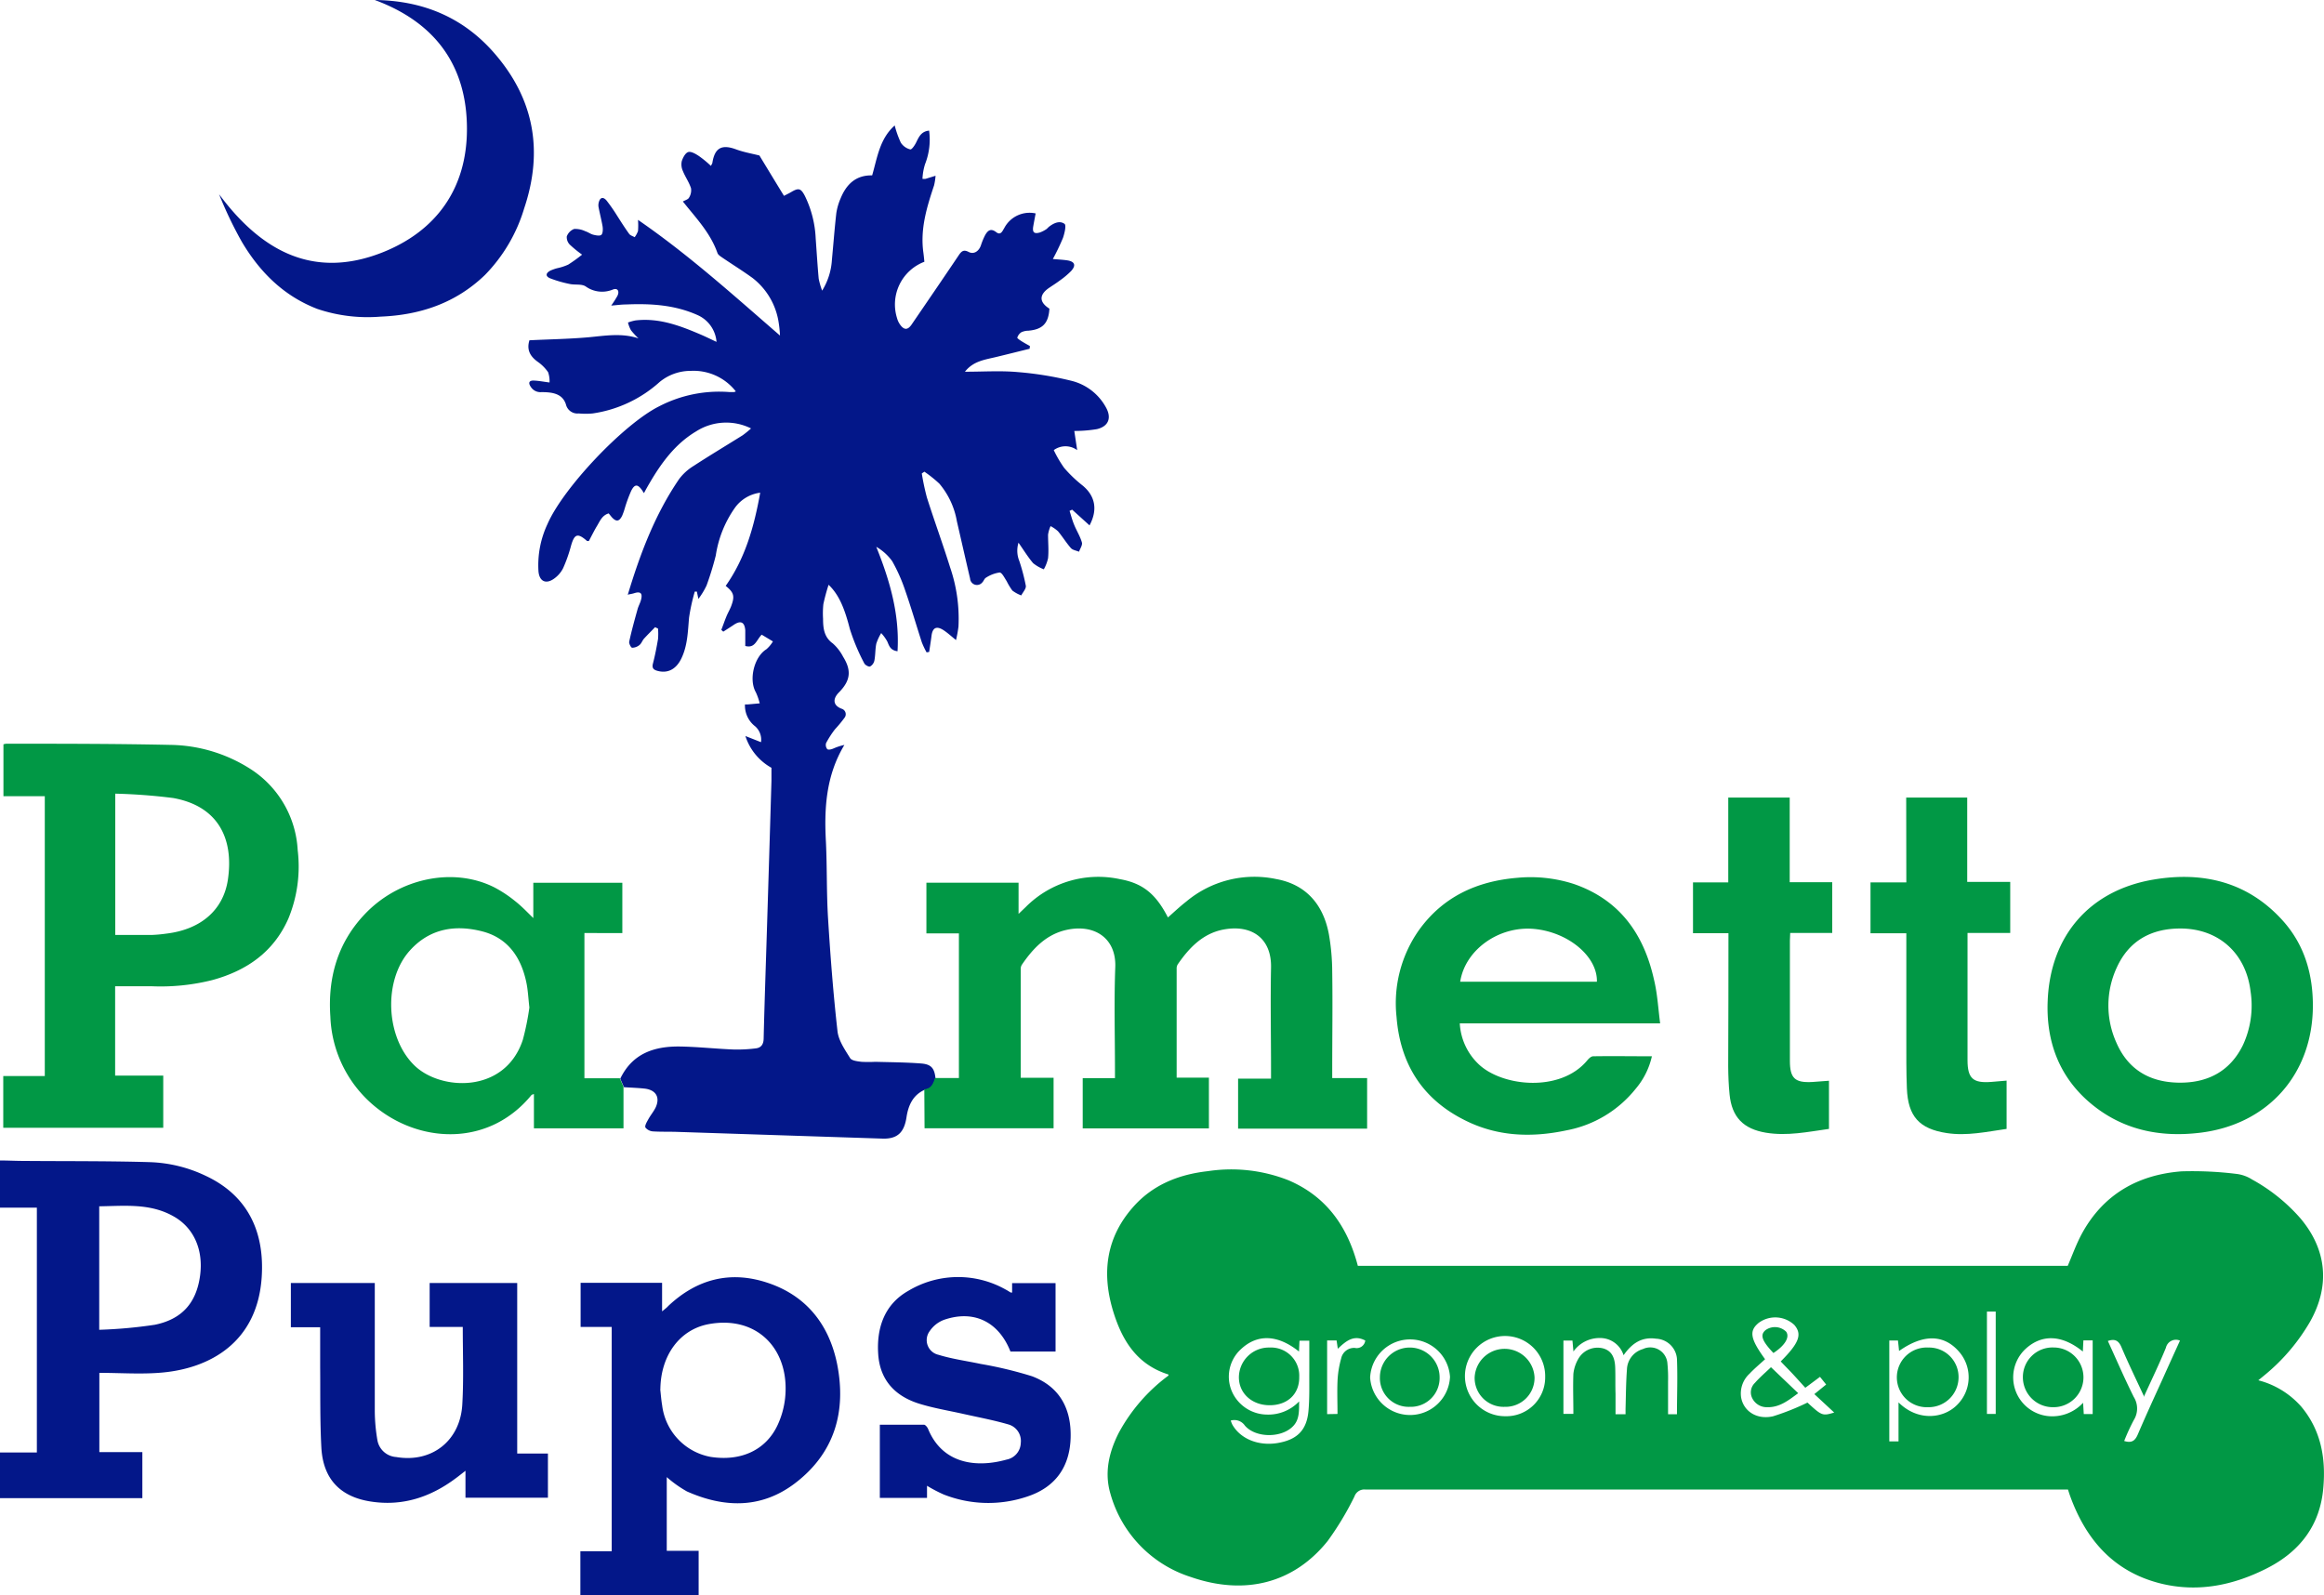
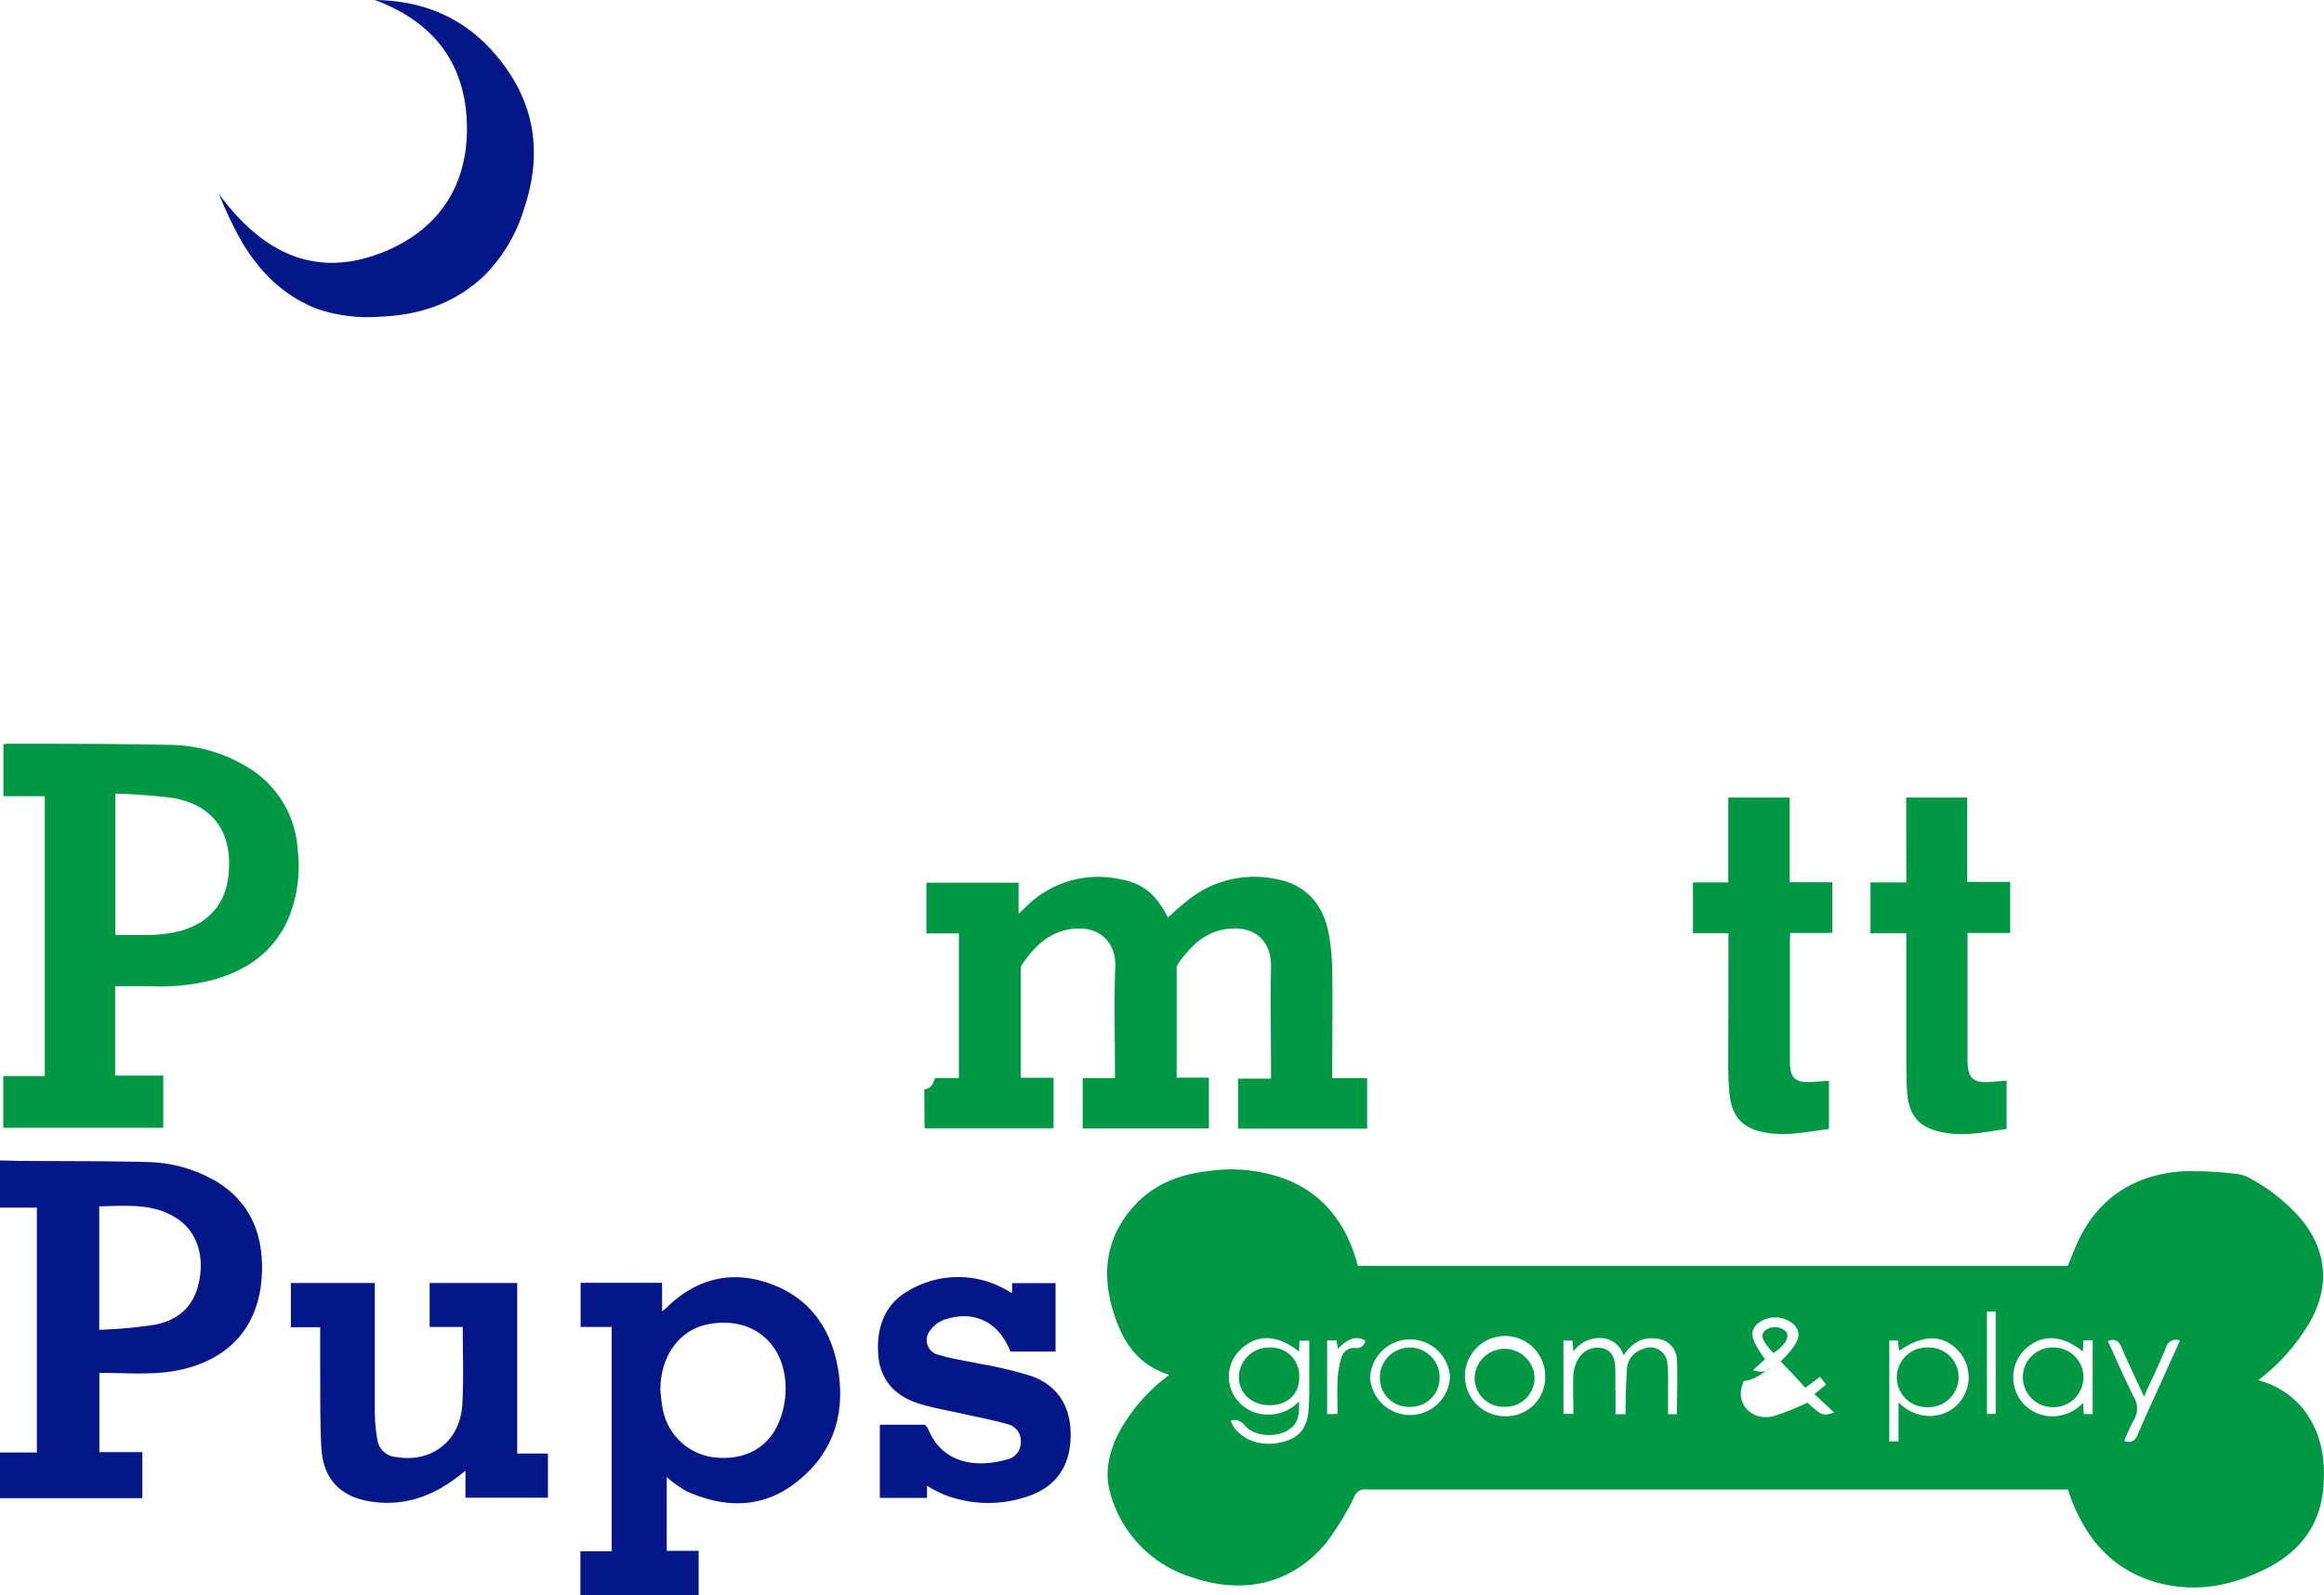
<svg xmlns="http://www.w3.org/2000/svg" width="378.25" height="259.64" viewBox="0 0 378.25 259.64">
  <defs>
    <style>.cls-1{fill:#031789;}.cls-2{fill:#019845;}</style>
  </defs>
  <g id="Layer_2" data-name="Layer 2">
    <g id="Layer_1-2" data-name="Layer 1">
      <path class="cls-1" d="M0,188.9c1.16,0,2.31.06,3.47.07,7,.06,13.91,0,20.86.2a22.71,22.71,0,0,1,9.13,2.22c6.94,3.24,9.59,9.19,9.14,16.41-.67,10.75-8.49,14.92-16.18,15.62-3.36.31-6.78.05-10.25.05v12.9h7v7.5H0v-7.44H6V196.58H0Zm16.15,27.56a76.24,76.24,0,0,0,9.06-.82c4.45-.91,6.73-3.6,7.34-7.89s-1-7.92-4.33-9.77c-3.82-2.16-8-1.67-12.07-1.62Z" />
      <path class="cls-2" d="M367.56,224.68a13.94,13.94,0,0,1,7,4.3c3.2,3.84,4,8.37,3.58,13.18-.51,6.12-3.81,10.39-9.17,13.12-5.54,2.82-11.4,4-17.53,2.42-7.45-1.94-11.91-7.07-14.48-14.1-.12-.33-.23-.67-.38-1.14h-1.38q-56.52,0-113,0a1.69,1.69,0,0,0-1.75,1.13,48.71,48.71,0,0,1-4.37,7.26c-5.49,6.84-13.42,8.92-22.27,5.85a19.82,19.82,0,0,1-13.09-13.59c-1-3.43-.22-6.74,1.36-9.86a28.3,28.3,0,0,1,8.1-9.34c0-.09,0-.19-.09-.2-5.18-1.66-7.56-5.69-9-10.55-1.78-6.11-1-11.74,3.28-16.62,3.2-3.67,7.46-5.37,12.22-5.9a25.37,25.37,0,0,1,13.19,1.51c6.06,2.62,9.52,7.42,11.22,13.9H336.54c.73-1.68,1.38-3.53,2.3-5.23,3.49-6.41,9.13-9.6,16.22-10.15a58.56,58.56,0,0,1,9.06.43,6.08,6.08,0,0,1,2.43.9,28.92,28.92,0,0,1,7.9,6.36c4.29,5.12,4.8,11,1.52,16.8a31.88,31.88,0,0,1-7.34,8.64Zm-167.25,6.56a6.29,6.29,0,0,0,.26.65c1.31,2.33,4.26,3.53,7.39,3s4.71-2.06,5-5.18c.2-2.15.12-4.31.14-6.47,0-1.67,0-3.34,0-5H211.5l-.08,1.76c-3.47-2.78-6.78-2.89-9.45-.38a6.06,6.06,0,0,0-.83,8,6.31,6.31,0,0,0,5,2.64,6.91,6.91,0,0,0,5.3-2.14c0,1.59.05,3-1,4.05-1.87,1.93-6.08,1.92-7.83-.12A2.07,2.07,0,0,0,200.31,231.24Zm93.52-5.34c-.72-.79-1.35-1.5-2-2.2s-1.36-1.4-2-2.09c3-3,3.52-4.42,2.21-5.94a4.54,4.54,0,0,0-5.81-.33c-1.59,1.31-1.36,2.59,1.05,5.91-.84.78-1.74,1.52-2.53,2.36a4.38,4.38,0,0,0-1.38,3.79c.36,2.29,2.54,3.75,5.21,3.14a40,40,0,0,0,5.6-2.23c2.34,2.15,2.45,2.2,4.35,1.62l-3.23-3,1.92-1.56-1-1.25Zm-29.58-5.3a4,4,0,0,0-3.85-2.8,5.22,5.22,0,0,0-4.31,2.19l-.16-1.78h-1.47v11.94h1.62c0-2.22-.08-4.37,0-6.52A6.22,6.22,0,0,1,257,221a3.61,3.61,0,0,1,4-1.49c1.24.39,1.84,1.35,1.89,3.15.05,1.4,0,2.8.05,4.2v3.35h1.63c0-.33,0-.6,0-.87.06-2.16.07-4.32.23-6.47a3.58,3.58,0,0,1,2.59-3.27,2.8,2.8,0,0,1,4,2.4,22.81,22.81,0,0,1,.1,2.87c0,1.79,0,3.57,0,5.34h1.45c0-3,.12-6,0-9a3.55,3.55,0,0,0-3.41-3.3C267.2,217.58,265.61,218.66,264.25,220.6ZM309,228.28c3.16,3.13,7.34,2.64,9.54.4a6.32,6.32,0,0,0,.44-8.5c-2.47-3-5.91-3.09-9.89-.27-.06-.61-.12-1.17-.18-1.71H307.5v16.43H309Zm30.09-10.1L339,220c-3.37-2.74-6.64-2.86-9.28-.47a6.34,6.34,0,0,0,3.87,11,6.8,6.8,0,0,0,5.45-2.19c.05.79.08,1.3.11,1.84h1.45v-12ZM236,224.13a6.51,6.51,0,0,0-13,.1,6.51,6.51,0,0,0,13-.1Zm9,6.4a6.32,6.32,0,0,0,6.49-6.4,6.53,6.53,0,1,0-6.49,6.4Zm104-3.14c-1.32-2.84-2.58-5.42-3.7-8.06-.46-1.11-1.07-1.45-2.23-1.05,1.4,3.06,2.73,6.13,4.22,9.12a3.54,3.54,0,0,1,0,3.76,32.78,32.78,0,0,0-1.56,3.4c1.27.4,1.8-.09,2.23-1.1,1.28-3,2.66-6,4-8.94.94-2.1,1.89-4.19,2.85-6.3a1.67,1.67,0,0,0-2.29,1.16C351.45,222,350.21,224.54,348.92,227.39Zm-131.31,2.77c0-1.81-.07-3.57,0-5.31a16.22,16.22,0,0,1,.6-3.74,2.15,2.15,0,0,1,2.21-1.7,1.41,1.41,0,0,0,1.71-1.2c-1.86-1-3.15.08-4.47,1.34l-.2-1.36H216v12Zm107.13,0V213.49h-1.43v16.67Z" />
-       <path class="cls-1" d="M102.21,96.7c2-6.61,4.41-13,8.33-18.73a8.49,8.49,0,0,1,2.34-2.12c2.64-1.72,5.35-3.34,8-5a17.12,17.12,0,0,0,1.36-1.11,9.09,9.09,0,0,0-8.94.48c-3.36,2-5.61,5.06-7.55,8.37-.3.51-.58,1-.94,1.68l-.32-.49c-.71-1-1.2-1-1.76.12a24,24,0,0,0-1,2.7,10.78,10.78,0,0,1-.47,1.35c-.49,1-1,1-1.71.21l-.48-.59c-1.07.31-1.42,1.24-1.88,2s-.91,1.67-1.35,2.5c-.13,0-.23,0-.28,0-1.55-1.36-2.07-1.19-2.63.8a24,24,0,0,1-1.27,3.6,4.65,4.65,0,0,1-1.45,1.7c-1.37,1-2.44.45-2.57-1.19a15.76,15.76,0,0,1,1.47-7.68c2.57-5.9,12.39-16.26,18.15-19.15a21.22,21.22,0,0,1,11.47-2.33c.24,0,.48,0,.72,0a1.14,1.14,0,0,0,.31-.11,8.73,8.73,0,0,0-7.33-3.34,7.92,7.92,0,0,0-5.07,1.81,20.73,20.73,0,0,1-10.9,5.12,12.3,12.3,0,0,1-2.27,0,1.92,1.92,0,0,1-2.08-1.47c-.58-1.83-2.35-2-4-2A1.85,1.85,0,0,1,86.41,63c-.46-.65-.34-1.09.51-1.05s1.49.18,2.52.31a4.38,4.38,0,0,0-.23-1.67,6.71,6.71,0,0,0-1.65-1.67c-1.42-1-1.83-2.12-1.39-3.53,3.27-.16,6.46-.21,9.62-.49,2.71-.25,5.39-.73,8.13.18a11.82,11.82,0,0,1-1.23-1.33,5.07,5.07,0,0,1-.48-1.25,7.53,7.53,0,0,1,1.21-.34c3.89-.46,7.38.9,10.84,2.39.77.34,1.52.71,2.36,1.1a5.22,5.22,0,0,0-3.08-4.36c-3.73-1.67-7.64-1.9-11.62-1.73-.76,0-1.51.11-2.44.18a16.73,16.73,0,0,0,1-1.56c.39-.77.05-1.34-.7-1.06a4.58,4.58,0,0,1-4.46-.5c-.66-.43-1.72-.21-2.57-.39a19.42,19.42,0,0,1-3.19-.92c-.81-.33-.76-.84,0-1.25a7.09,7.09,0,0,1,1.12-.4,8.72,8.72,0,0,0,1.81-.59,25.08,25.08,0,0,0,2.25-1.62,19.05,19.05,0,0,1-2-1.63,1.72,1.72,0,0,1-.49-1.34,2.06,2.06,0,0,1,1.19-1.21,3.72,3.72,0,0,1,1.82.37c.46.14.86.46,1.31.57s1.08.24,1.32,0,.25-.89.19-1.33c-.17-1-.45-2.08-.65-3.12a1.71,1.71,0,0,1,0-.71c.19-.9.7-1.1,1.29-.41a28.23,28.23,0,0,1,1.77,2.55c.64,1,1.24,1.95,1.92,2.89.19.25.59.36.89.53a4,4,0,0,0,.54-1,11.62,11.62,0,0,0,0-1.82c8.32,5.73,15.58,12.31,23.11,18.83a18.78,18.78,0,0,0-.3-2.61,11.29,11.29,0,0,0-4.18-6.77c-1.59-1.15-3.25-2.18-4.87-3.28-.31-.22-.72-.46-.83-.78-1-2.86-2.94-5.1-4.82-7.38l-.81-1c.39-.22.86-.34,1-.62a2.24,2.24,0,0,0,.33-1.53c-.32-1-.94-1.85-1.32-2.8a2.56,2.56,0,0,1-.19-1.6c.18-.58.59-1.36,1.06-1.5s1.23.31,1.75.66A17.1,17.1,0,0,1,115.7,27a3,3,0,0,0,.24-.46c.38-2.47,1.52-3.09,3.85-2.23,1.24.46,2.57.69,3.81,1,1.27,2.09,2.6,4.29,4,6.57.54-.28.88-.44,1.21-.64,1.16-.68,1.54-.6,2.19.65a17.44,17.44,0,0,1,1.76,6.91c.16,2.19.29,4.38.49,6.57a12.79,12.79,0,0,0,.56,1.94,10.71,10.71,0,0,0,1.59-5c.24-2.54.43-5.09.72-7.63a9.7,9.7,0,0,1,.7-2.4c.94-2.29,2.49-3.79,5.13-3.73.84-2.89,1.21-5.94,3.67-8.13a15.89,15.89,0,0,0,1,2.81,2.57,2.57,0,0,0,1.54,1.09c.25.05.78-.74,1-1.23.43-.88.83-1.71,2.06-1.83a10.85,10.85,0,0,1-.66,5.46,9.39,9.39,0,0,0-.42,2.39,2,2,0,0,0,.51,0l1.62-.5a9.94,9.94,0,0,1-.24,1.56c-1.18,3.54-2.27,7.08-1.75,10.89.07.52.12,1,.17,1.55A7.43,7.43,0,0,0,146,51.78a3.35,3.35,0,0,0,.51,1.08c.64.88,1.22.88,1.84,0,2.57-3.76,5.14-7.51,7.68-11.29.44-.65.78-1,1.62-.56s1.66-.09,2-1.07a11.43,11.43,0,0,1,.68-1.65c.41-.72.89-1.21,1.81-.5.74.57,1-.16,1.32-.68a4.65,4.65,0,0,1,5.1-2.37c-.13.7-.27,1.4-.39,2.1-.17,1,.15,1.27,1.09,1a5,5,0,0,0,1.05-.54,3.61,3.61,0,0,0,.35-.33c.79-.64,1.79-1.12,2.6-.53.32.23,0,1.55-.25,2.28a36.41,36.41,0,0,1-1.65,3.44c1,.09,1.68.12,2.34.22,1.24.19,1.48.82.61,1.76a13.49,13.49,0,0,1-1.83,1.53c-.54.41-1.12.77-1.68,1.15-1.71,1.15-1.69,2.36,0,3.42-.14,2.39-1.11,3.39-3.43,3.59a2.73,2.73,0,0,0-1.15.26,1.64,1.64,0,0,0-.65.88c0,.11.44.41.71.58.44.28.9.52,1.35.78l-.05.44c-1.83.45-3.65.91-5.48,1.35s-3.68.65-5.05,2.39c3,0,5.76-.19,8.51.05A55,55,0,0,1,174.44,62,8.79,8.79,0,0,1,180,66.31c.95,1.69.45,3.08-1.45,3.54a22.09,22.09,0,0,1-3.7.3l.47,3.12a3.22,3.22,0,0,0-3.81,0,19.33,19.33,0,0,0,1.69,2.89,21.2,21.2,0,0,0,3,2.87c2,1.65,2.53,3.87,1.13,6.49l-2.83-2.56-.42.2c.24.74.43,1.5.73,2.22.4,1,1,1.92,1.28,2.93.12.42-.3,1-.47,1.5-.45-.19-1-.26-1.31-.58-.76-.86-1.37-1.87-2.11-2.75a5.55,5.55,0,0,0-1.21-.84,5.2,5.2,0,0,0-.41,1.4c0,1.27.13,2.56,0,3.83a6.54,6.54,0,0,1-.69,1.8,6.36,6.36,0,0,1-1.74-1c-.85-1-1.53-2.12-2.38-3.33a4.44,4.44,0,0,0,.14,3,32.29,32.29,0,0,1,1.05,4c.08.48-.47,1.05-.74,1.58a5.61,5.61,0,0,1-1.45-.79,10.4,10.4,0,0,1-.92-1.52c-.35-.53-.77-1.42-1.16-1.42a5.49,5.49,0,0,0-2.22.85c-.25.13-.36.53-.58.75a1.12,1.12,0,0,1-2-.61c-.73-3.11-1.43-6.22-2.15-9.33a12.9,12.9,0,0,0-2.85-6.12,20.45,20.45,0,0,0-2.44-1.95l-.42.29a39.34,39.34,0,0,0,.83,3.91c1.21,3.8,2.58,7.54,3.77,11.35A25.78,25.78,0,0,1,156,102a21,21,0,0,1-.4,2.19c-.77-.62-1.35-1.16-2-1.59-1.19-.78-1.85-.44-2,1-.11.84-.25,1.68-.37,2.52l-.42.07a13.35,13.35,0,0,1-.77-1.62c-.91-2.8-1.73-5.64-2.7-8.42a27.36,27.36,0,0,0-2.12-4.79,8.22,8.22,0,0,0-2.6-2.35c2.2,5.47,3.82,11,3.46,17-1.17-.16-1.36-.87-1.66-1.58a7,7,0,0,0-1-1.38,8.49,8.49,0,0,0-.79,1.71c-.19.89-.14,1.83-.31,2.73a1.45,1.45,0,0,1-.71,1c-.22.09-.82-.24-.95-.53a33.48,33.48,0,0,1-2.34-5.58c-.81-3.17-1.71-5.53-3.46-7.19a32,32,0,0,0-.85,3.15,14.61,14.61,0,0,0-.05,2.39c0,1.54.17,3,1.58,4a7.56,7.56,0,0,1,1.68,2.17c1.41,2.26,1.2,3.9-.67,5.8-1.08,1.09-.95,2.13.41,2.66a.93.93,0,0,1,.51,1.45,20,20,0,0,1-1.57,1.9,15.68,15.68,0,0,0-1.45,2.25,1.08,1.08,0,0,0,.21,1c.27.14.74,0,1.1-.17a9.29,9.29,0,0,1,1.67-.53c-3,5-3.31,10.34-3,15.85.19,4.11.09,8.24.34,12.34.38,6.15.85,12.29,1.54,18.41.17,1.52,1.2,3,2.05,4.37.26.43,1.2.53,1.86.61a21.1,21.1,0,0,0,2.25,0c2.48.07,5,.08,7.43.27,1.68.12,2.2.79,2.36,2.44-.27.9-.6,1.73-1.73,1.83-2,.87-2.72,2.64-3,4.55-.38,2.4-1.47,3.49-3.89,3.41l-33.3-1.09c-1.32-.05-2.64,0-4-.08a1.74,1.74,0,0,1-1.29-.63c-.14-.31.23-.91.46-1.33.38-.7.92-1.32,1.23-2,.71-1.62,0-2.76-1.74-3-1.14-.13-2.3-.16-3.45-.24l-.6-1.38c2-4.16,5.6-5.31,9.8-5.24,2.83.05,5.65.36,8.49.48a24,24,0,0,0,3.79-.18c.82-.1,1.24-.62,1.26-1.57.14-5.88.35-11.75.53-17.63q.38-12.16.74-24.33c0-.72,0-1.43,0-2.14a9.12,9.12,0,0,1-4.24-5.17l2.54,1a2.88,2.88,0,0,0-.94-2.57,4.27,4.27,0,0,1-1.67-3.57h.4l2-.18a9.83,9.83,0,0,0-.63-1.8c-1.18-2.07-.28-5.77,1.71-7a5.2,5.2,0,0,0,1.07-1.28l-1.83-1.1c-.86.87-1.08,2.27-2.67,1.84,0-.84,0-1.7,0-2.55-.11-1.37-.77-1.65-1.9-.87-.55.37-1.12.73-1.68,1.09l-.32-.29c.28-.72.53-1.45.82-2.16s.66-1.28.89-2c.49-1.41.25-2-1-3,3.2-4.52,4.64-9.7,5.62-15.17a6,6,0,0,0-4.09,2.42,18.12,18.12,0,0,0-3.14,7.8A49.48,49.48,0,0,1,115,95.3a12.3,12.3,0,0,1-1.33,2.19l-.25-1.19-.34,0a31.5,31.5,0,0,0-.93,4.24c-.2,2.28-.24,4.56-1.26,6.66-.86,1.77-2.24,2.45-3.88,2-.63-.17-.93-.44-.74-1.18.34-1.31.6-2.65.83-4a10.71,10.71,0,0,0,0-1.7l-.48-.23c-.6.63-1.22,1.23-1.81,1.88-.26.29-.39.73-.7,1a1.94,1.94,0,0,1-1.21.47c-.21,0-.56-.72-.49-1,.39-1.79.88-3.55,1.37-5.31.15-.53.44-1,.57-1.57.25-1-.12-1.33-1.13-1-.35.11-.72.16-1.08.24Z" />
      <path class="cls-2" d="M150.44,177.31c1.13-.1,1.46-.93,1.73-1.83h3.9V151.94h-5.29v-8.26h15v5.08l1.18-1.13a16.66,16.66,0,0,1,15.33-4.52c3.75.67,5.86,2.45,7.8,6.23,1-.88,1.95-1.78,3-2.6a17.26,17.26,0,0,1,14.62-3.65c4.66.84,7.64,3.94,8.58,9a36.24,36.24,0,0,1,.54,6.07c.08,5.32,0,10.64,0,16v1.33h5.68v8.23h-21v-8.14h5.36V174c0-5.48-.11-11,0-16.44.13-4.8-3.12-7.1-7.69-6.26-3.4.62-5.66,3-7.52,5.72a1.29,1.29,0,0,0-.15.68c0,5.87,0,11.75,0,17.72h5.25v8.26H176.22V175.5h5.25v-1.26c0-5.6-.16-11.21.05-16.8.18-4.73-3.39-7.07-7.91-6.08-3.3.72-5.46,3-7.28,5.66a1.26,1.26,0,0,0-.2.68c0,5.87,0,11.74,0,17.74h5.35v8.22h-21Z" />
      <path class="cls-2" d="M7.29,129.6H.56v-8.44a2.42,2.42,0,0,1,.45-.1c8.88,0,17.76,0,26.63.19a24.79,24.79,0,0,1,13.24,4,16.74,16.74,0,0,1,7.57,13.12,22.24,22.24,0,0,1-1.52,11.17c-2.41,5.46-6.82,8.48-12.4,10a34.46,34.46,0,0,1-9.86,1c-2,0-3.9,0-5.93,0v14.54h7.83v8.5H.53v-8.42H7.29Zm11.47-.41v23c2,0,4,0,5.95,0a23.65,23.65,0,0,0,2.38-.22c5.54-.67,9.25-3.78,10-8.77,1-6.75-1.63-12-8.91-13.3A91.94,91.94,0,0,0,18.76,129.19Z" />
-       <path class="cls-2" d="M100.88,175.52l.6,1.38v6.77H86.9v-5.59c-.21.09-.34.1-.4.17-6.72,8.2-17.51,7.93-24.84,2.36a19.88,19.88,0,0,1-7.89-15.13c-.44-6.3,1.17-12,5.58-16.65,5.56-5.89,14.4-7.74,21.06-4.41a20,20,0,0,1,3.39,2.23c1.07.83,2,1.82,3,2.79v-5.75h14.49v8.19H95.12v23.64ZM86.16,164c-.19-1.69-.24-2.9-.49-4.07-.85-4.08-3-7.24-7.17-8.32-4.4-1.13-8.53-.48-11.76,3.08-4.38,4.82-4,14.1.66,18.69,4.22,4.19,14.77,4.72,17.69-4.11A42.13,42.13,0,0,0,86.16,164Z" />
      <path class="cls-1" d="M94.46,259.64v-7.13h5.1V216H94.5v-7.19h13.26v4.65c.49-.4.79-.62,1-.87,4.65-4.39,10.09-5.8,16.14-3.79,6.3,2.08,10,6.75,11.33,13.14,1.57,7.77-.37,14.59-6.86,19.52-5.48,4.15-11.51,4-17.57,1.31a19.46,19.46,0,0,1-3.28-2.33v12h5.19v7.19Zm13-33.49c.1.87.16,1.75.31,2.61a9.73,9.73,0,0,0,7.89,8.39c4.93.76,9-1.09,10.91-5.2a14,14,0,0,0,1.21-4.34c.84-7.8-4.41-13.55-12.44-12.07C110.62,216.42,107.53,220.64,107.48,226.15Z" />
-       <path class="cls-2" d="M270.2,166.58H237.59a9.9,9.9,0,0,0,2.94,6.52c3.77,3.78,13.45,4.82,17.84-.53.23-.28.61-.63.93-.63,3.14-.05,6.29,0,9.56,0a12.35,12.35,0,0,1-2.64,5.29A18.86,18.86,0,0,1,254.94,184c-5.74,1.22-11.39,1-16.7-1.74-6.82-3.46-10.35-9.18-10.94-16.72a20.66,20.66,0,0,1,3.62-14.1c3.92-5.48,9.46-8,16-8.55a22.92,22.92,0,0,1,9.23,1c7.46,2.57,11.4,8.15,13.05,15.57C269.75,161.72,269.88,164.08,270.2,166.58Zm-32.54-6.78h22.25c.11-4.1-4.65-8.07-10.21-8.59C244,150.68,238.47,154.57,237.66,159.8Z" />
-       <path class="cls-2" d="M376.44,163.66c0,11.15-7.3,19.41-18.4,20.73-6.55.78-12.61-.47-17.76-4.78s-7.29-10.13-7-16.73c.43-10.5,6.75-17.88,17.08-19.68,8.15-1.41,15.54.33,21.27,6.76C375.07,153.84,376.43,158.53,376.44,163.66Zm-21.57-12.52c-4.75,0-8.37,2-10.35,6.36a14.69,14.69,0,0,0-.06,12.22c1.87,4.32,5.33,6.4,10,6.51s8.46-1.72,10.61-6.14a15.29,15.29,0,0,0,1.22-8.76C365.54,155.16,361.09,151.14,354.87,151.14Z" />
      <path class="cls-1" d="M75.32,216H69.93v-7.16H84.18V236.6h5v7.19H75.76v-4.38c-.64.5-1.08.85-1.54,1.19-4.13,3.1-8.7,4.63-13.91,3.81-4.92-.77-7.69-3.64-8-8.68-.24-4.39-.16-8.8-.2-13.19,0-2.12,0-4.24,0-6.49H47.34v-7.21H61v1.24c0,6.56,0,13.12,0,19.67a29,29,0,0,0,.42,4.65,3.32,3.32,0,0,0,3.05,2.77c5.84,1,10.5-2.68,10.78-8.67C75.48,224.4,75.32,220.28,75.32,216Z" />
      <path class="cls-1" d="M150.88,241.85c0,.48,0,.79,0,1.11s0,.54,0,.86H143.2V231.91c2.41,0,4.79,0,7.17,0,.24,0,.56.4.68.68,2.32,5.66,7.79,6.4,12.78,5a2.84,2.84,0,0,0,2.31-2.72,2.79,2.79,0,0,0-2-3c-2.4-.7-4.87-1.16-7.32-1.71s-4.86-.94-7.21-1.67c-3.88-1.21-6.37-3.79-6.67-8s.94-8.12,4.86-10.35a15.76,15.76,0,0,1,15.9-.22c.28.14.54.33.82.48,0,0,.07,0,.21,0v-1.54h7.07V220h-7.34c-1.91-4.84-5.94-6.83-10.79-5.17a4.86,4.86,0,0,0-2.35,1.84,2.45,2.45,0,0,0,1.42,3.86c2.23.69,4.59,1,6.88,1.49a64.61,64.61,0,0,1,8.34,2c4.43,1.66,6.46,5.21,6.29,10.11-.17,4.74-2.55,8-7.07,9.48a19.79,19.79,0,0,1-13.61-.35A23.9,23.9,0,0,1,150.88,241.85Z" />
      <path class="cls-1" d="M61,0c7.63.09,14.19,2.69,19.31,8.49,6.61,7.5,8.17,16,5,25.44a26.23,26.23,0,0,1-6.38,10.83c-4.72,4.55-10.49,6.52-17,6.78a25.58,25.58,0,0,1-10.27-1.25c-5.47-2.1-9.38-6-12.3-10.93a64,64,0,0,1-3.7-7.74c6.79,9.16,15.28,13.93,26.58,9.47C71.07,37.59,76,30.62,76,21,76,10.58,70.73,3.6,61,0Z" />
      <path class="cls-2" d="M281.32,151.91h-5.77v-8.28h5.74v-13.8h10V143.6h6.92v8.26h-6.84c0,.49-.05.87-.05,1.26q0,9.78,0,19.55c0,2.86.82,3.62,3.7,3.45.86-.05,1.73-.13,2.66-.2v7.84c-3.43.48-6.79,1.19-10.25.62-3.68-.61-5.57-2.53-5.93-6.26-.15-1.51-.21-3-.22-4.55C281.31,166.41,281.32,159.26,281.32,151.91Z" />
      <path class="cls-2" d="M310.25,129.83h9.93v13.72h7v8.32h-6.95v20.7c0,3,.91,3.77,3.88,3.54l2.48-.21v7.86c-3.23.46-6.44,1.18-9.73.68-4.48-.68-6.32-2.71-6.5-7.28-.11-2.72-.09-5.44-.09-8.16,0-5.2,0-10.4,0-15.6v-1.48h-5.83v-8.29h5.83Z" />
      <path class="cls-1" d="M102.18,96.69l0,.15,0,0a.45.45,0,0,1,0-.11Z" />
      <path class="cls-2" d="M206.64,228.74c-2.87,0-5-1.93-5-4.55a4.88,4.88,0,0,1,5-4.84,4.59,4.59,0,0,1,4.82,4.8C211.5,226.91,209.55,228.75,206.64,228.74Z" />
-       <path class="cls-2" d="M288.24,222.55l4.43,4.23c-1.6,1.18-3.06,2.36-5.12,2.28a2.62,2.62,0,0,1-2.33-1.41,2.12,2.12,0,0,1,.4-2.54C286.43,224.19,287.37,223.39,288.24,222.55Z" />
+       <path class="cls-2" d="M288.24,222.55c-1.6,1.18-3.06,2.36-5.12,2.28a2.62,2.62,0,0,1-2.33-1.41,2.12,2.12,0,0,1,.4-2.54C286.43,224.19,287.37,223.39,288.24,222.55Z" />
      <path class="cls-2" d="M288.64,220.24c-1.89-2-2.21-2.94-1.29-3.72a2.61,2.61,0,0,1,3.36.25C291.33,217.65,290.54,219,288.64,220.24Z" />
      <path class="cls-2" d="M313.86,219.35a4.8,4.8,0,0,1,4.91,4.94,4.87,4.87,0,0,1-5,4.77,4.86,4.86,0,1,1,.07-9.71Z" />
      <path class="cls-2" d="M334.24,219.34a4.86,4.86,0,1,1,0,9.72,4.88,4.88,0,0,1-5-4.87A4.82,4.82,0,0,1,334.24,219.34Z" />
      <path class="cls-2" d="M229.46,229a4.68,4.68,0,0,1-4.87-4.79,4.86,4.86,0,0,1,9.72,0A4.69,4.69,0,0,1,229.46,229Z" />
      <path class="cls-2" d="M244.9,229a4.7,4.7,0,0,1-4.89-4.78,4.88,4.88,0,0,1,9.75,0A4.72,4.72,0,0,1,244.9,229Z" />
    </g>
  </g>
</svg>